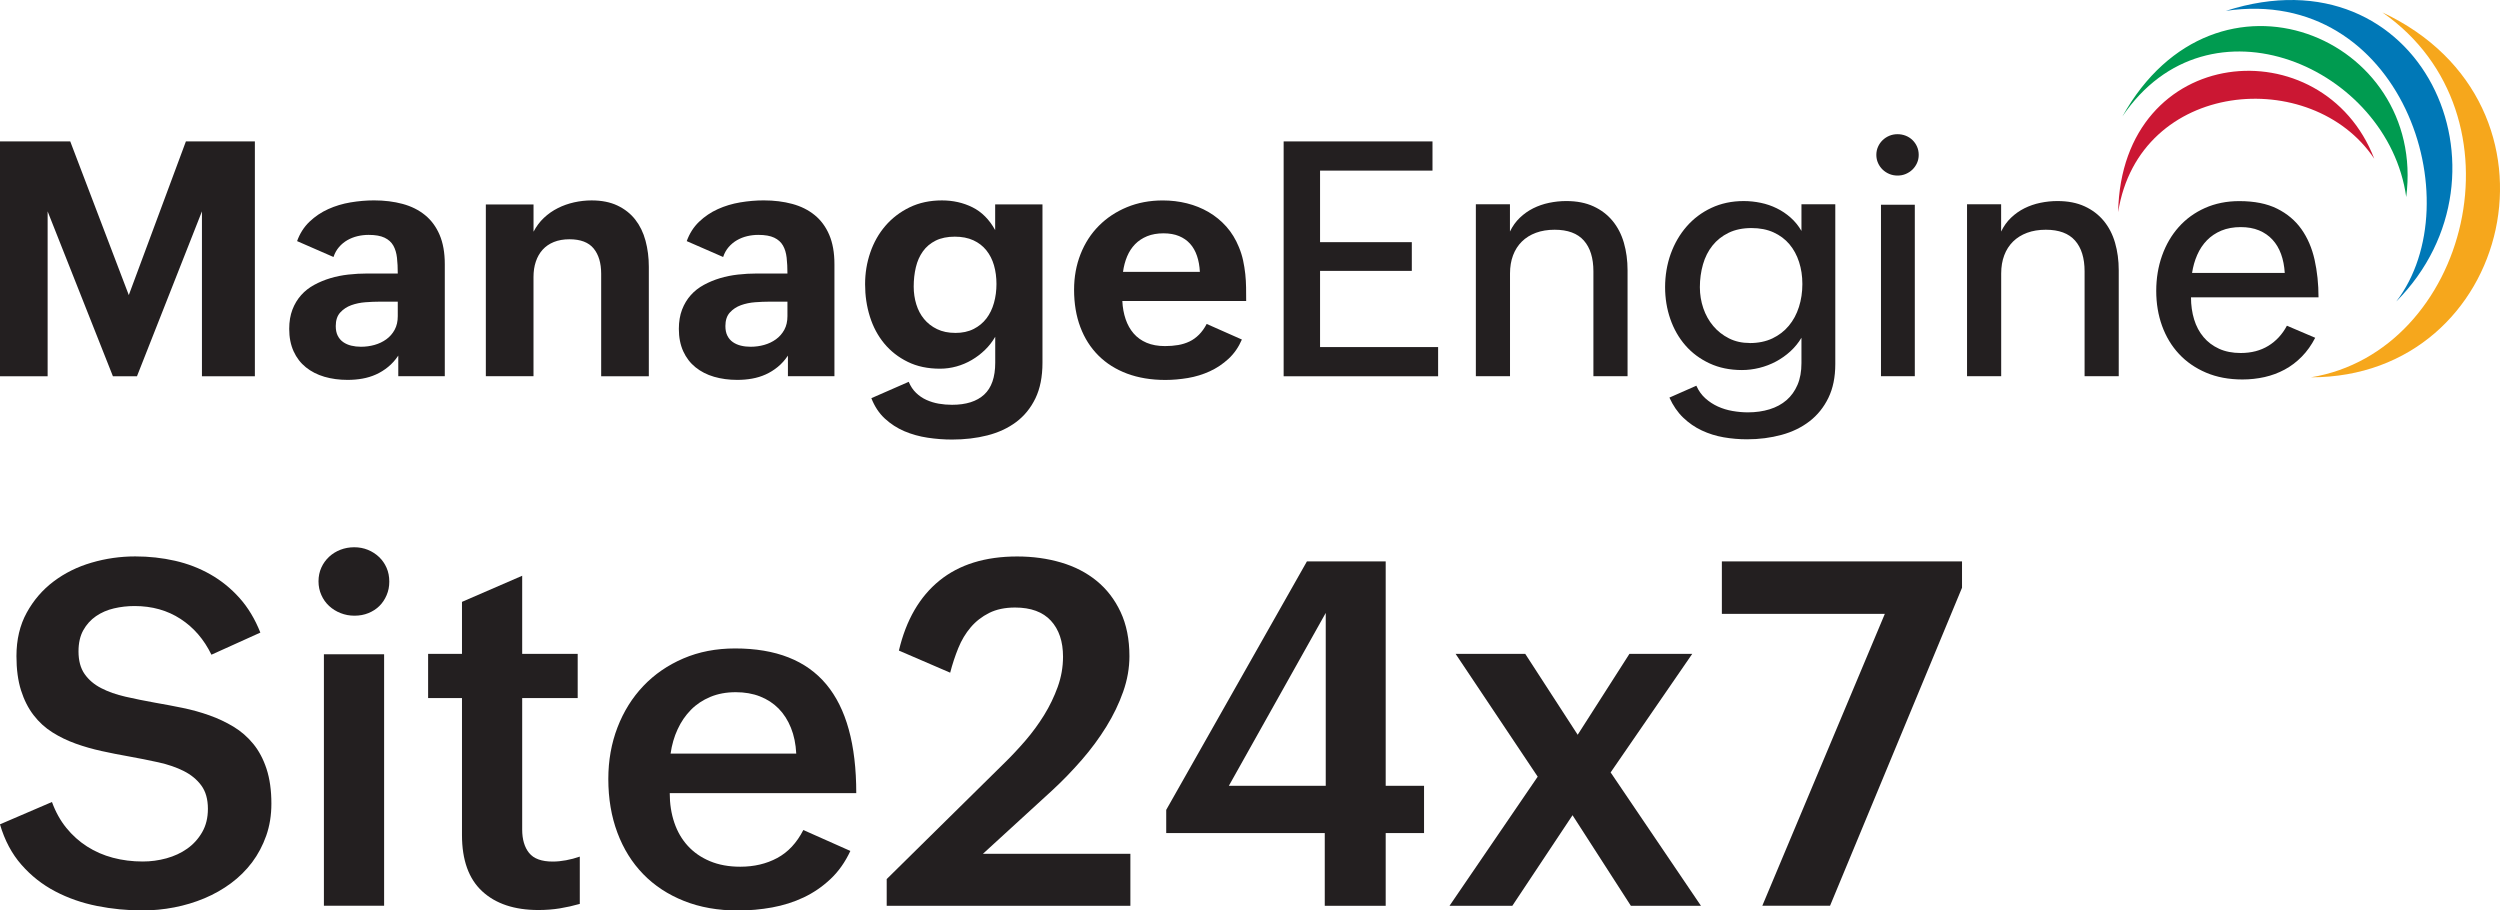
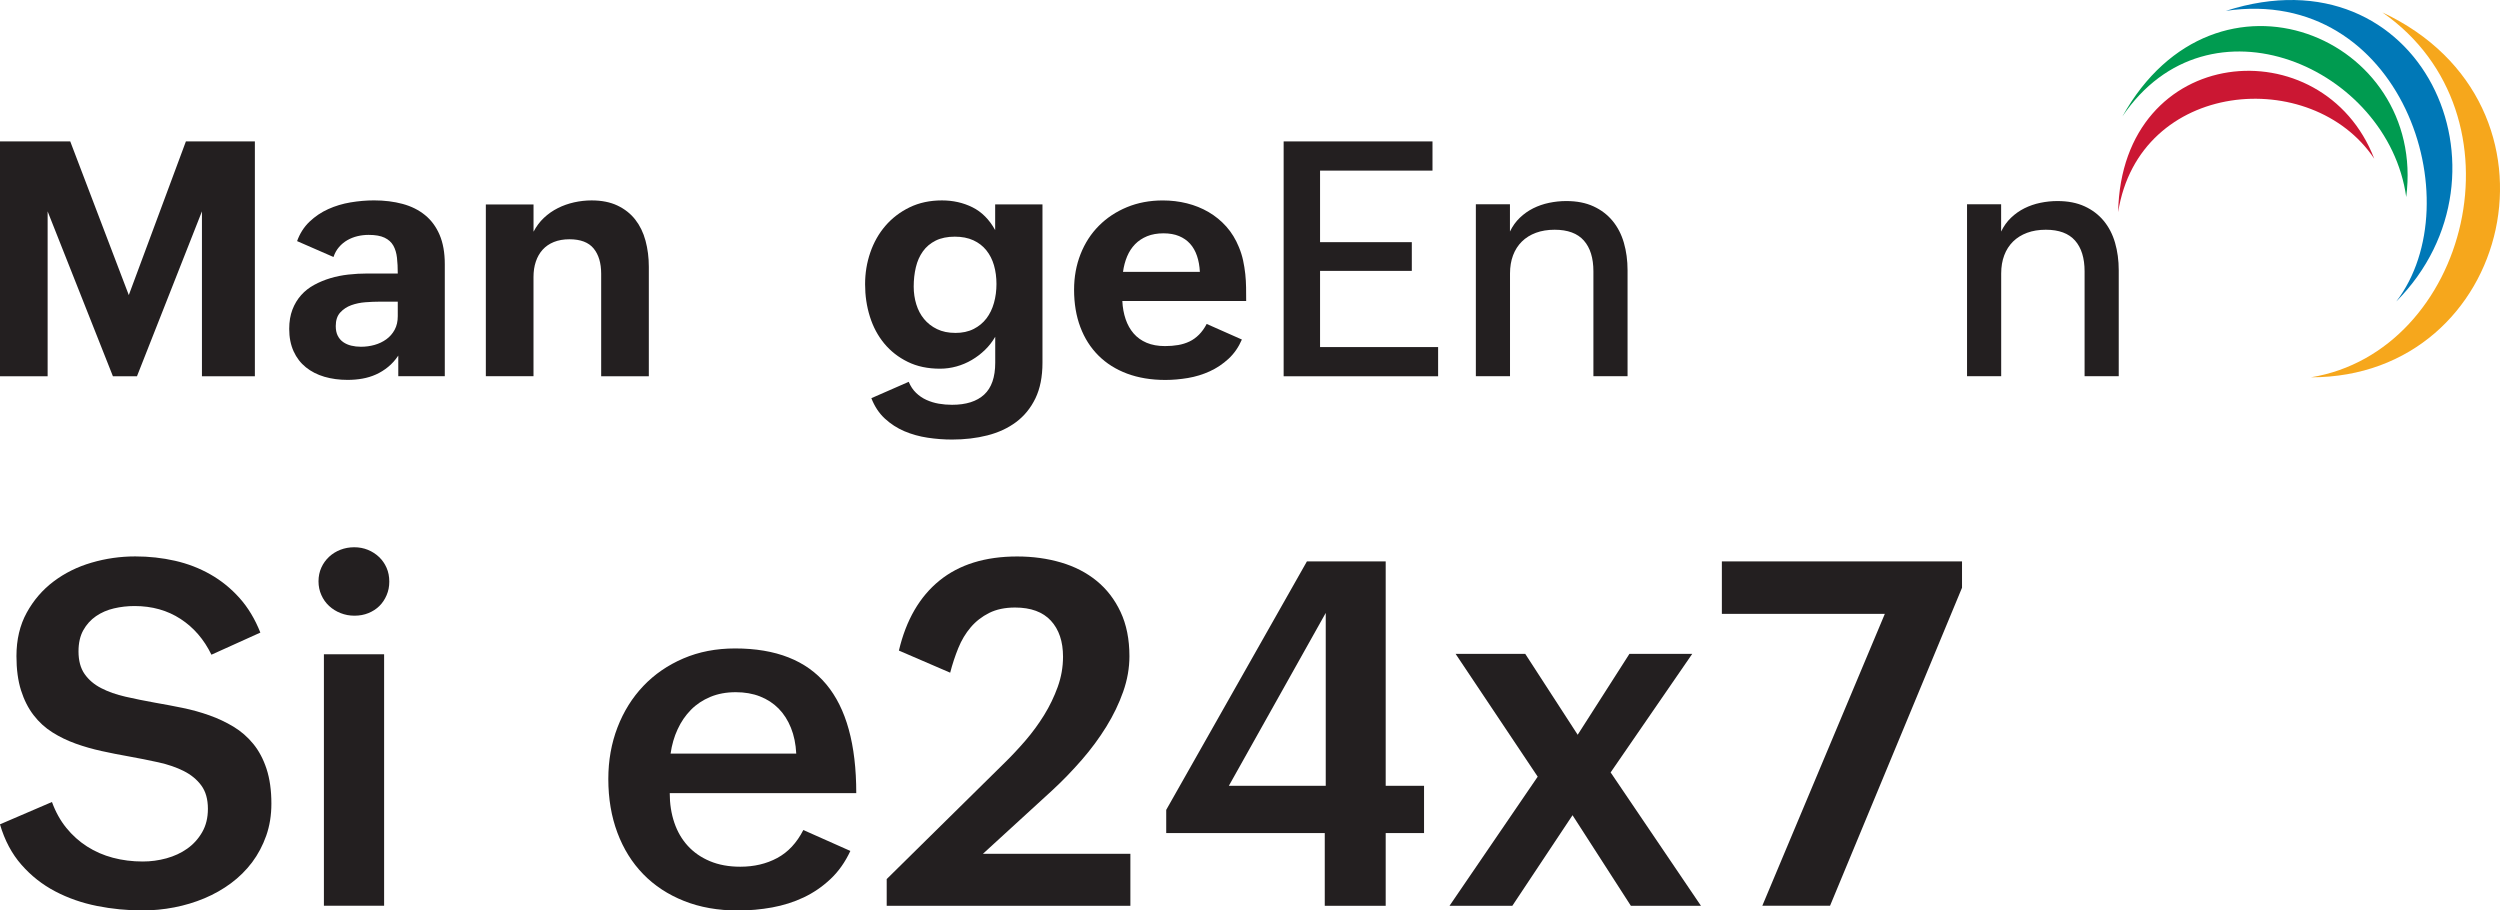
<svg xmlns="http://www.w3.org/2000/svg" id="Layer_1" viewBox="0 0 786.88 286.57">
  <defs>
    <style>.cls-1{fill:#0078b7;}.cls-1,.cls-2,.cls-3,.cls-4{fill-rule:evenodd;}.cls-1,.cls-2,.cls-3,.cls-4,.cls-5{stroke-width:0px;}.cls-2{fill:#cb1733;}.cls-3{fill:#f6a71c;}.cls-4{fill:#009b50;}.cls-5{fill:#231f20;}</style>
  </defs>
  <path class="cls-3" d="m749.85,3.9c46.25,32.16,26.95,106.79-22.48,114.86h0c63.48.05,84.09-86.02,22.48-114.86" />
  <path class="cls-1" d="m700.59,3.42c55.15-8.12,77.76,60,53.63,91.49,39.93-40.24,7.98-111.31-53.63-91.49" />
  <path class="cls-4" d="m668.02,36.66c27.19-40.27,83.68-15.35,89.34,25.35,6.49-50.3-59.82-78.18-89.34-25.35" />
  <path class="cls-2" d="m666.69,66.77c6.61-41.8,61.01-46.18,80.61-16.82-16.02-41.6-79.55-36.51-80.61,16.82" />
  <path class="cls-5" d="m0,44.51h22.11l18.43,48.37,17.97-48.37h21.71v73.92h-16.66v-51.9l-20.45,51.9h-7.57l-20.55-51.9v51.9H0V44.51Z" />
  <path class="cls-5" d="m125.37,111.91c-.94,1.41-2.01,2.61-3.21,3.58-1.2.98-2.47,1.77-3.81,2.37-1.35.61-2.77,1.04-4.27,1.31-1.5.27-3.05.4-4.67.4-2.63,0-5.06-.33-7.3-.98-2.24-.66-4.18-1.65-5.83-2.98s-2.94-3-3.86-5.02-1.39-4.38-1.39-7.07c0-2.29.34-4.31,1.01-6.06.67-1.75,1.59-3.27,2.75-4.57s2.53-2.37,4.12-3.23c1.58-.86,3.27-1.56,5.07-2.1,1.8-.54,3.69-.92,5.65-1.14,1.97-.22,3.93-.33,5.88-.33h9.69c0-1.82-.08-3.48-.25-4.97-.17-1.5-.56-2.78-1.16-3.84-.61-1.06-1.52-1.88-2.75-2.47-1.23-.59-2.9-.88-5.02-.88-1.18,0-2.34.13-3.48.4-1.14.27-2.21.69-3.21,1.26-.99.57-1.87,1.3-2.62,2.17-.76.88-1.34,1.92-1.74,3.13l-11.46-5c.87-2.42,2.18-4.46,3.91-6.11,1.73-1.65,3.69-2.97,5.88-3.96,2.19-.99,4.54-1.7,7.04-2.12,2.51-.42,4.97-.63,7.4-.63,3.26,0,6.26.37,8.99,1.11,2.73.74,5.07,1.91,7.04,3.51,1.97,1.6,3.5,3.67,4.59,6.21,1.09,2.54,1.64,5.63,1.64,9.26v35.24h-14.64v-6.51Zm-5.91-16.96c-1.35,0-2.82.06-4.42.18s-3.09.43-4.47.93c-1.38.5-2.54,1.27-3.48,2.3s-1.41,2.45-1.41,4.27c0,1.21.21,2.23.63,3.05.42.83.99,1.49,1.72,2,.72.5,1.57.88,2.52,1.11s1.98.35,3.05.35c1.48,0,2.91-.19,4.29-.58,1.38-.39,2.62-.98,3.71-1.77,1.09-.79,1.97-1.79,2.62-3,.66-1.21.98-2.64.98-4.29v-4.54h-5.76Z" />
  <path class="cls-5" d="m152.93,64.35h15v8.58c.88-1.68,1.97-3.14,3.28-4.37,1.31-1.23,2.77-2.25,4.37-3.05,1.6-.81,3.31-1.41,5.12-1.82,1.82-.4,3.65-.61,5.5-.61,3.16,0,5.88.54,8.15,1.62,2.27,1.08,4.14,2.55,5.6,4.42s2.54,4.08,3.23,6.64c.69,2.56,1.04,5.3,1.04,8.23v34.43h-15v-32.26c0-3.37-.79-6.02-2.37-7.95-1.58-1.93-4.12-2.9-7.62-2.9-1.85,0-3.48.29-4.9.86-1.41.57-2.59,1.38-3.53,2.42-.94,1.04-1.66,2.3-2.15,3.76-.49,1.46-.73,3.09-.73,4.87v31.2h-15v-54.07Z" />
-   <path class="cls-5" d="m248.01,111.91c-.94,1.41-2.01,2.61-3.21,3.58-1.2.98-2.47,1.77-3.81,2.37-1.35.61-2.77,1.04-4.27,1.31-1.5.27-3.05.4-4.67.4-2.62,0-5.06-.33-7.3-.98s-4.18-1.65-5.83-2.98c-1.65-1.33-2.94-3-3.86-5.02s-1.39-4.38-1.39-7.07c0-2.29.34-4.31,1.01-6.06.67-1.75,1.59-3.27,2.75-4.57,1.16-1.3,2.53-2.37,4.12-3.23s3.27-1.56,5.07-2.1c1.8-.54,3.69-.92,5.66-1.14,1.97-.22,3.93-.33,5.88-.33h9.69c0-1.82-.08-3.48-.25-4.97-.17-1.5-.55-2.78-1.16-3.84-.61-1.06-1.52-1.88-2.75-2.47-1.23-.59-2.9-.88-5.02-.88-1.18,0-2.34.13-3.48.4-1.15.27-2.21.69-3.21,1.26-.99.57-1.87,1.3-2.63,2.17-.76.88-1.34,1.92-1.74,3.13l-11.46-5c.88-2.42,2.18-4.46,3.91-6.11,1.73-1.65,3.69-2.97,5.88-3.96,2.19-.99,4.54-1.7,7.04-2.12,2.51-.42,4.97-.63,7.4-.63,3.26,0,6.26.37,8.99,1.11,2.73.74,5.07,1.91,7.04,3.51,1.97,1.6,3.5,3.67,4.59,6.21,1.09,2.54,1.64,5.63,1.64,9.26v35.24h-14.64v-6.51Zm-5.91-16.96c-1.35,0-2.82.06-4.42.18-1.6.12-3.09.43-4.47.93s-2.54,1.27-3.48,2.3c-.94,1.03-1.41,2.45-1.41,4.27,0,1.21.21,2.23.63,3.05.42.83.99,1.49,1.72,2,.72.5,1.57.88,2.52,1.11.96.24,1.98.35,3.05.35,1.48,0,2.91-.19,4.29-.58,1.38-.39,2.62-.98,3.71-1.77s1.97-1.79,2.63-3c.66-1.21.98-2.64.98-4.29v-4.54h-5.76Z" />
  <path class="cls-5" d="m286.03,120.19c.57,1.38,1.34,2.53,2.3,3.46s2.04,1.67,3.26,2.22,2.51.95,3.89,1.19c1.38.24,2.78.35,4.19.35,4.41,0,7.78-1.07,10.1-3.21,2.32-2.14,3.48-5.48,3.48-10.02v-8.18c-.88,1.51-1.94,2.89-3.21,4.12-1.26,1.23-2.65,2.29-4.17,3.18-1.51.89-3.12,1.57-4.82,2.04-1.7.47-3.43.71-5.18.71-3.84,0-7.22-.71-10.15-2.15-2.93-1.43-5.39-3.36-7.4-5.78-2-2.42-3.51-5.24-4.52-8.46-1.01-3.21-1.51-6.61-1.51-10.17s.55-6.84,1.64-10.02c1.09-3.18,2.68-5.98,4.77-8.41,2.09-2.42,4.63-4.36,7.62-5.81,3-1.45,6.38-2.17,10.15-2.17,3.5,0,6.71.72,9.62,2.17,2.91,1.45,5.29,3.84,7.14,7.17v-8.08h14.89v49.83c0,4.41-.74,8.15-2.22,11.21-1.48,3.06-3.51,5.55-6.08,7.47-2.58,1.92-5.59,3.31-9.04,4.19-3.45.88-7.16,1.31-11.13,1.31-2.52,0-5.08-.19-7.67-.58-2.59-.39-5.03-1.07-7.32-2.04-2.29-.98-4.34-2.31-6.16-3.99-1.82-1.68-3.23-3.82-4.24-6.41l11.76-5.15Zm14.64-15.4c2.22,0,4.15-.41,5.78-1.24,1.63-.82,2.98-1.94,4.04-3.33,1.06-1.4,1.85-3.03,2.37-4.9.52-1.87.78-3.84.78-5.93s-.26-4.08-.78-5.88c-.52-1.8-1.32-3.37-2.4-4.72-1.08-1.35-2.44-2.4-4.09-3.16-1.65-.76-3.6-1.14-5.86-1.14s-4.36.41-6.01,1.24c-1.65.83-2.99,1.95-4.01,3.38-1.03,1.43-1.77,3.1-2.22,5-.45,1.9-.68,3.93-.68,6.08,0,1.95.27,3.81.81,5.58.54,1.77,1.36,3.32,2.45,4.64,1.09,1.33,2.46,2.39,4.09,3.18,1.63.79,3.54,1.19,5.73,1.19Z" />
  <path class="cls-5" d="m390.89,106.86c-1.04,2.42-2.45,4.45-4.22,6.08-1.77,1.63-3.74,2.95-5.91,3.94-2.17.99-4.46,1.69-6.87,2.1-2.41.4-4.77.61-7.09.61-4.48,0-8.49-.67-12.04-1.99-3.55-1.33-6.56-3.23-9.04-5.71-2.47-2.47-4.37-5.45-5.68-8.94-1.31-3.48-1.97-7.4-1.97-11.74,0-4.04.68-7.78,2.04-11.23,1.36-3.45,3.28-6.42,5.76-8.91,2.47-2.49,5.42-4.44,8.84-5.86,3.42-1.41,7.18-2.12,11.28-2.12,2.63,0,5.16.3,7.6.91s4.71,1.52,6.82,2.75c2.1,1.23,3.97,2.76,5.6,4.59,1.63,1.83,2.95,4,3.96,6.49.57,1.38,1.01,2.78,1.31,4.19s.53,2.83.68,4.24c.15,1.41.23,2.83.25,4.24s.03,2.83.03,4.24h-38.98c.1,2.09.45,4,1.04,5.73.59,1.73,1.43,3.23,2.52,4.49,1.09,1.26,2.46,2.24,4.09,2.93,1.63.69,3.56,1.04,5.78,1.04,1.48,0,2.86-.11,4.14-.33,1.28-.22,2.46-.59,3.56-1.11,1.09-.52,2.09-1.24,3-2.15s1.72-2.04,2.42-3.38l11.06,4.9Zm-13.23-21.31c-.1-1.85-.4-3.53-.91-5.02s-1.23-2.77-2.17-3.81c-.94-1.04-2.1-1.85-3.48-2.42-1.38-.57-3.01-.86-4.9-.86s-3.67.3-5.15.91c-1.48.61-2.74,1.45-3.79,2.52-1.04,1.08-1.88,2.36-2.5,3.84-.62,1.48-1.05,3.1-1.29,4.85h24.18Z" />
  <path class="cls-5" d="m404.02,44.51h46.86v9.19h-35.39v22.52h28.88v9.04h-28.88v23.98h37.16v9.19h-48.62V44.51Z" />
  <path class="cls-5" d="m464.51,64.3h10.75v8.58c.81-1.68,1.84-3.13,3.11-4.34,1.26-1.21,2.67-2.2,4.22-2.98,1.55-.77,3.21-1.35,5-1.72,1.78-.37,3.58-.56,5.4-.56,3.3,0,6.15.56,8.56,1.67,2.41,1.11,4.41,2.63,6.01,4.57s2.79,4.23,3.56,6.89c.77,2.66,1.16,5.55,1.16,8.68v33.32h-10.75v-33.02c0-4.17-1-7.4-3-9.67-2-2.27-5.07-3.41-9.21-3.41-2.19,0-4.15.32-5.88.96-1.73.64-3.21,1.56-4.42,2.75-1.21,1.2-2.14,2.64-2.78,4.34-.64,1.7-.96,3.61-.96,5.73v32.31h-10.75v-54.13Z" />
-   <path class="cls-5" d="m533.93,121.41c.71,1.58,1.65,2.9,2.83,3.96,1.18,1.06,2.49,1.92,3.94,2.58s2.99,1.13,4.62,1.41,3.24.43,4.82.43c2.49,0,4.77-.32,6.84-.96,2.07-.64,3.85-1.6,5.33-2.88,1.48-1.28,2.63-2.89,3.46-4.82s1.24-4.22,1.24-6.84v-7.98c-.94,1.58-2.1,3-3.48,4.27-1.38,1.26-2.9,2.33-4.54,3.21-1.65.88-3.39,1.54-5.23,2-1.83.45-3.66.68-5.48.68-3.8,0-7.2-.7-10.2-2.1-3-1.4-5.53-3.28-7.6-5.66s-3.65-5.14-4.75-8.31c-1.09-3.16-1.64-6.51-1.64-10.05s.59-7.19,1.77-10.45c1.18-3.26,2.84-6.13,5-8.61,2.15-2.47,4.75-4.43,7.8-5.86,3.05-1.43,6.44-2.15,10.17-2.15,1.82,0,3.61.19,5.38.56,1.77.37,3.44.94,5.02,1.72,1.58.77,3.04,1.75,4.37,2.93,1.33,1.18,2.47,2.57,3.41,4.19v-8.38h10.65v50.29c0,4.11-.72,7.65-2.17,10.63-1.45,2.98-3.43,5.44-5.93,7.37-2.51,1.94-5.45,3.37-8.84,4.29s-6.99,1.39-10.83,1.39c-2.49,0-4.95-.21-7.37-.63-2.42-.42-4.71-1.14-6.87-2.15s-4.11-2.36-5.86-4.04c-1.75-1.68-3.2-3.79-4.34-6.31l8.48-3.74Zm16.81-13.43c2.69,0,5.07-.49,7.12-1.46,2.05-.98,3.78-2.3,5.18-3.99,1.4-1.68,2.46-3.65,3.18-5.91.72-2.25,1.08-4.66,1.08-7.22s-.35-4.8-1.04-6.94c-.69-2.14-1.7-4-3.03-5.58-1.33-1.58-3-2.83-5-3.74-2-.91-4.32-1.36-6.94-1.36-2.76,0-5.16.5-7.2,1.49-2.04.99-3.73,2.33-5.07,4.01-1.35,1.68-2.35,3.66-3,5.93s-.98,4.67-.98,7.19c0,2.29.36,4.49,1.08,6.61.72,2.12,1.77,3.99,3.13,5.6,1.36,1.62,3.01,2.91,4.95,3.89,1.93.98,4.11,1.46,6.54,1.46Z" />
-   <path class="cls-5" d="m590.58,48.75c0-.91.18-1.76.53-2.55.35-.79.83-1.48,1.44-2.07.61-.59,1.31-1.05,2.12-1.39.81-.34,1.67-.5,2.58-.5s1.77.16,2.58.48c.81.32,1.51.77,2.12,1.36.61.59,1.09,1.28,1.44,2.07.35.79.53,1.66.53,2.6s-.18,1.76-.53,2.55c-.35.79-.83,1.48-1.44,2.07-.61.59-1.31,1.05-2.12,1.39-.81.34-1.67.5-2.58.5s-1.77-.17-2.58-.5c-.81-.34-1.51-.8-2.12-1.39-.61-.59-1.09-1.28-1.44-2.07-.35-.79-.53-1.64-.53-2.55Zm1.46,15.7h10.65v53.97h-10.65v-53.97Z" />
  <path class="cls-5" d="m619.11,64.3h10.75v8.58c.81-1.68,1.84-3.13,3.11-4.34,1.26-1.21,2.67-2.2,4.22-2.98,1.55-.77,3.21-1.35,5-1.72,1.78-.37,3.58-.56,5.4-.56,3.3,0,6.15.56,8.56,1.67,2.41,1.11,4.41,2.63,6.01,4.57s2.79,4.23,3.56,6.89c.77,2.66,1.16,5.55,1.16,8.68v33.32h-10.75v-33.02c0-4.17-1-7.4-3-9.67-2-2.27-5.07-3.41-9.21-3.41-2.19,0-4.15.32-5.88.96-1.73.64-3.21,1.56-4.42,2.75-1.21,1.2-2.14,2.64-2.78,4.34-.64,1.7-.96,3.61-.96,5.73v32.31h-10.75v-54.13Z" />
-   <path class="cls-5" d="m728.72,106.31c-1.18,2.29-2.58,4.27-4.22,5.93-1.63,1.67-3.43,3.03-5.4,4.09-1.97,1.06-4.07,1.84-6.31,2.35-2.24.5-4.57.76-6.99.76-4.27,0-8.09-.72-11.44-2.15-3.35-1.43-6.19-3.39-8.51-5.88-2.32-2.49-4.1-5.44-5.33-8.83-1.23-3.4-1.84-7.07-1.84-11.01s.61-7.68,1.84-11.13c1.23-3.45,2.98-6.45,5.25-8.99,2.27-2.54,5.02-4.54,8.25-5.98s6.83-2.17,10.8-2.17c4.75,0,8.71.79,11.89,2.37,3.18,1.58,5.74,3.74,7.67,6.46,1.93,2.73,3.31,5.93,4.14,9.62.82,3.69,1.24,7.63,1.24,11.84h-40.14c0,2.49.33,4.8.98,6.94s1.64,3.99,2.95,5.55c1.31,1.57,2.94,2.79,4.9,3.69,1.95.89,4.22,1.34,6.82,1.34,3.33,0,6.23-.75,8.68-2.25s4.41-3.61,5.86-6.34l8.89,3.79Zm-9.59-20.4c-.13-2.19-.52-4.17-1.16-5.93-.64-1.77-1.54-3.28-2.7-4.54-1.16-1.26-2.58-2.24-4.24-2.93-1.67-.69-3.59-1.03-5.78-1.03s-4.32.37-6.08,1.11c-1.77.74-3.28,1.76-4.54,3.05-1.26,1.3-2.28,2.83-3.05,4.59-.78,1.77-1.31,3.66-1.62,5.68h29.18Z" />
  <path class="cls-5" d="m16.36,252.44c1.13,3.11,2.64,5.83,4.52,8.14,1.88,2.32,4.05,4.27,6.52,5.85,2.47,1.58,5.18,2.77,8.14,3.55,2.96.79,6.1,1.18,9.4,1.18,2.52,0,5-.33,7.44-1,2.44-.67,4.63-1.68,6.55-3.04,1.92-1.36,3.49-3.08,4.7-5.18,1.21-2.1,1.81-4.55,1.81-7.37,0-3.01-.69-5.45-2.07-7.33-1.38-1.88-3.22-3.39-5.52-4.55-2.29-1.16-4.95-2.07-7.96-2.74-3.01-.67-6.17-1.29-9.48-1.89-2.81-.49-5.63-1.05-8.44-1.67-2.81-.62-5.53-1.39-8.14-2.33-2.62-.94-5.06-2.12-7.33-3.55-2.27-1.43-4.25-3.23-5.92-5.41-1.68-2.17-3-4.78-3.96-7.81-.96-3.04-1.44-6.63-1.44-10.77,0-5.18,1.07-9.74,3.22-13.66,2.15-3.92,4.97-7.21,8.48-9.85,3.5-2.64,7.49-4.62,11.96-5.92,4.47-1.31,9.04-1.96,13.73-1.96,4.34,0,8.51.46,12.51,1.37,4,.91,7.71,2.34,11.14,4.29,3.43,1.95,6.49,4.43,9.18,7.44,2.69,3.01,4.87,6.64,6.55,10.88l-15.4,6.96c-2.32-4.79-5.55-8.54-9.7-11.25s-8.98-4.07-14.51-4.07c-2.22,0-4.38.25-6.48.74-2.1.49-3.97,1.31-5.63,2.44-1.65,1.14-2.99,2.6-4,4.41-1.01,1.8-1.52,4.04-1.52,6.7,0,2.91.64,5.28,1.92,7.11,1.28,1.83,3.02,3.31,5.22,4.44,2.2,1.14,4.75,2.04,7.66,2.7,2.91.67,6.02,1.29,9.33,1.89,2.86.49,5.74,1.04,8.63,1.63,2.89.59,5.69,1.37,8.4,2.33,2.71.96,5.26,2.16,7.63,3.59,2.37,1.43,4.44,3.23,6.22,5.41s3.17,4.8,4.18,7.88c1.01,3.09,1.52,6.73,1.52,10.92,0,3.65-.54,7.02-1.63,10.11-1.09,3.08-2.57,5.87-4.44,8.37-1.88,2.49-4.1,4.69-6.66,6.59-2.57,1.9-5.36,3.48-8.37,4.74-3.01,1.26-6.17,2.21-9.48,2.85-3.31.64-6.61.96-9.92.96-4.89,0-9.69-.47-14.4-1.41-4.71-.94-9.1-2.47-13.14-4.59-4.05-2.12-7.59-4.91-10.62-8.37-3.04-3.45-5.29-7.7-6.77-12.73l16.36-7.03Z" />
  <path class="cls-5" d="m100.25,182.99c0-1.58.3-3.02.89-4.33.59-1.31,1.41-2.44,2.44-3.41,1.04-.96,2.23-1.7,3.59-2.22,1.36-.52,2.8-.78,4.33-.78s2.96.27,4.29.81c1.33.54,2.5,1.3,3.52,2.26,1.01.96,1.8,2.1,2.37,3.41.57,1.31.85,2.75.85,4.33s-.28,2.96-.85,4.29c-.57,1.33-1.33,2.47-2.29,3.41-.96.94-2.11,1.68-3.44,2.22-1.33.54-2.79.81-4.37.81s-2.99-.27-4.37-.81c-1.38-.54-2.59-1.3-3.63-2.26-1.04-.96-1.85-2.11-2.44-3.44-.59-1.33-.89-2.76-.89-4.29Zm1.7,22.95h18.95v79.15h-18.95v-79.15Z" />
-   <path class="cls-5" d="m182.51,284.5c-2.07.59-4.17,1.06-6.29,1.41-2.12.34-4.37.52-6.74.52-7.55,0-13.45-1.96-17.7-5.89-4.25-3.92-6.37-9.83-6.37-17.73v-43.09h-10.66v-13.92h10.66v-16.36l18.95-8.22v24.58h17.47v13.92h-17.47v41.39c0,3.11.73,5.57,2.18,7.37,1.46,1.8,3.94,2.7,7.44,2.7,1.33,0,2.73-.14,4.18-.41,1.46-.27,2.9-.65,4.33-1.15v14.88Z" />
  <path class="cls-5" d="m267.65,267.84c-1.63,3.5-3.71,6.45-6.26,8.85-2.54,2.39-5.36,4.32-8.44,5.78-3.08,1.46-6.39,2.5-9.92,3.15-3.53.64-7.12.96-10.77.96-6.27,0-11.92-1-16.95-3s-9.32-4.81-12.85-8.44c-3.53-3.63-6.24-7.98-8.14-13.07-1.9-5.08-2.85-10.71-2.85-16.88,0-5.82.96-11.24,2.89-16.25,1.93-5.01,4.64-9.35,8.14-13.03,3.5-3.68,7.7-6.56,12.59-8.66,4.89-2.1,10.32-3.15,16.29-3.15,12.83,0,22.4,3.76,28.69,11.29,6.29,7.53,9.44,18.94,9.44,34.24h-58.71c0,3.36.48,6.45,1.44,9.29.96,2.84,2.38,5.28,4.26,7.33,1.88,2.05,4.19,3.65,6.96,4.81,2.76,1.16,5.95,1.74,9.55,1.74,4.34,0,8.22-.91,11.62-2.74,3.41-1.83,6.15-4.76,8.22-8.81l14.81,6.59Zm-17.03-30.65c-.15-3.01-.7-5.71-1.67-8.11-.96-2.39-2.26-4.42-3.89-6.07-1.63-1.65-3.58-2.92-5.85-3.81-2.27-.89-4.81-1.33-7.63-1.33-2.96,0-5.63.49-8,1.48-2.37.99-4.41,2.34-6.11,4.07-1.7,1.73-3.1,3.76-4.18,6.11-1.09,2.34-1.83,4.9-2.22,7.66h39.54Z" />
  <path class="cls-5" d="m279.05,276.73l37.17-36.65c2.17-2.12,4.34-4.44,6.52-6.96,2.17-2.52,4.13-5.19,5.89-8.03,1.75-2.84,3.18-5.8,4.29-8.88,1.11-3.08,1.67-6.26,1.67-9.51,0-4.79-1.27-8.56-3.81-11.33-2.54-2.76-6.31-4.15-11.29-4.15-3.16,0-5.87.57-8.14,1.7-2.27,1.14-4.21,2.64-5.81,4.52-1.6,1.88-2.91,4.06-3.92,6.55-1.01,2.49-1.86,5.07-2.55,7.74l-16.14-6.96c2.27-9.62,6.53-16.97,12.77-22.03,6.24-5.06,14.4-7.59,24.47-7.59,4.89,0,9.48.63,13.77,1.89,4.29,1.26,8.03,3.18,11.22,5.78,3.18,2.59,5.7,5.86,7.55,9.81,1.85,3.95,2.78,8.59,2.78,13.92,0,3.7-.65,7.42-1.96,11.14-1.31,3.73-3.07,7.39-5.29,10.99-2.22,3.6-4.8,7.1-7.74,10.48-2.94,3.38-6.03,6.58-9.29,9.59l-21.84,19.99h46.42v16.36h-76.7v-8.37Z" />
  <path class="cls-5" d="m367.08,254.89l44.27-78.18h24.8v70.63h12.07v14.88h-12.07v22.88h-19.18v-22.88h-49.9v-7.33Zm50.2-7.55v-54.42l-30.5,54.42h30.5Z" />
  <path class="cls-5" d="m483.99,244.45l-25.84-38.65h21.92l16.51,25.47,16.29-25.47h19.77l-25.69,37.32,28.43,41.98h-22.06l-18.36-28.51-18.95,28.51h-19.77l27.76-40.65Z" />
  <path class="cls-5" d="m593.27,193.21h-51.31v-16.51h75.59v8.29l-41.54,100.1h-21.32l38.57-91.88Z" />
</svg>